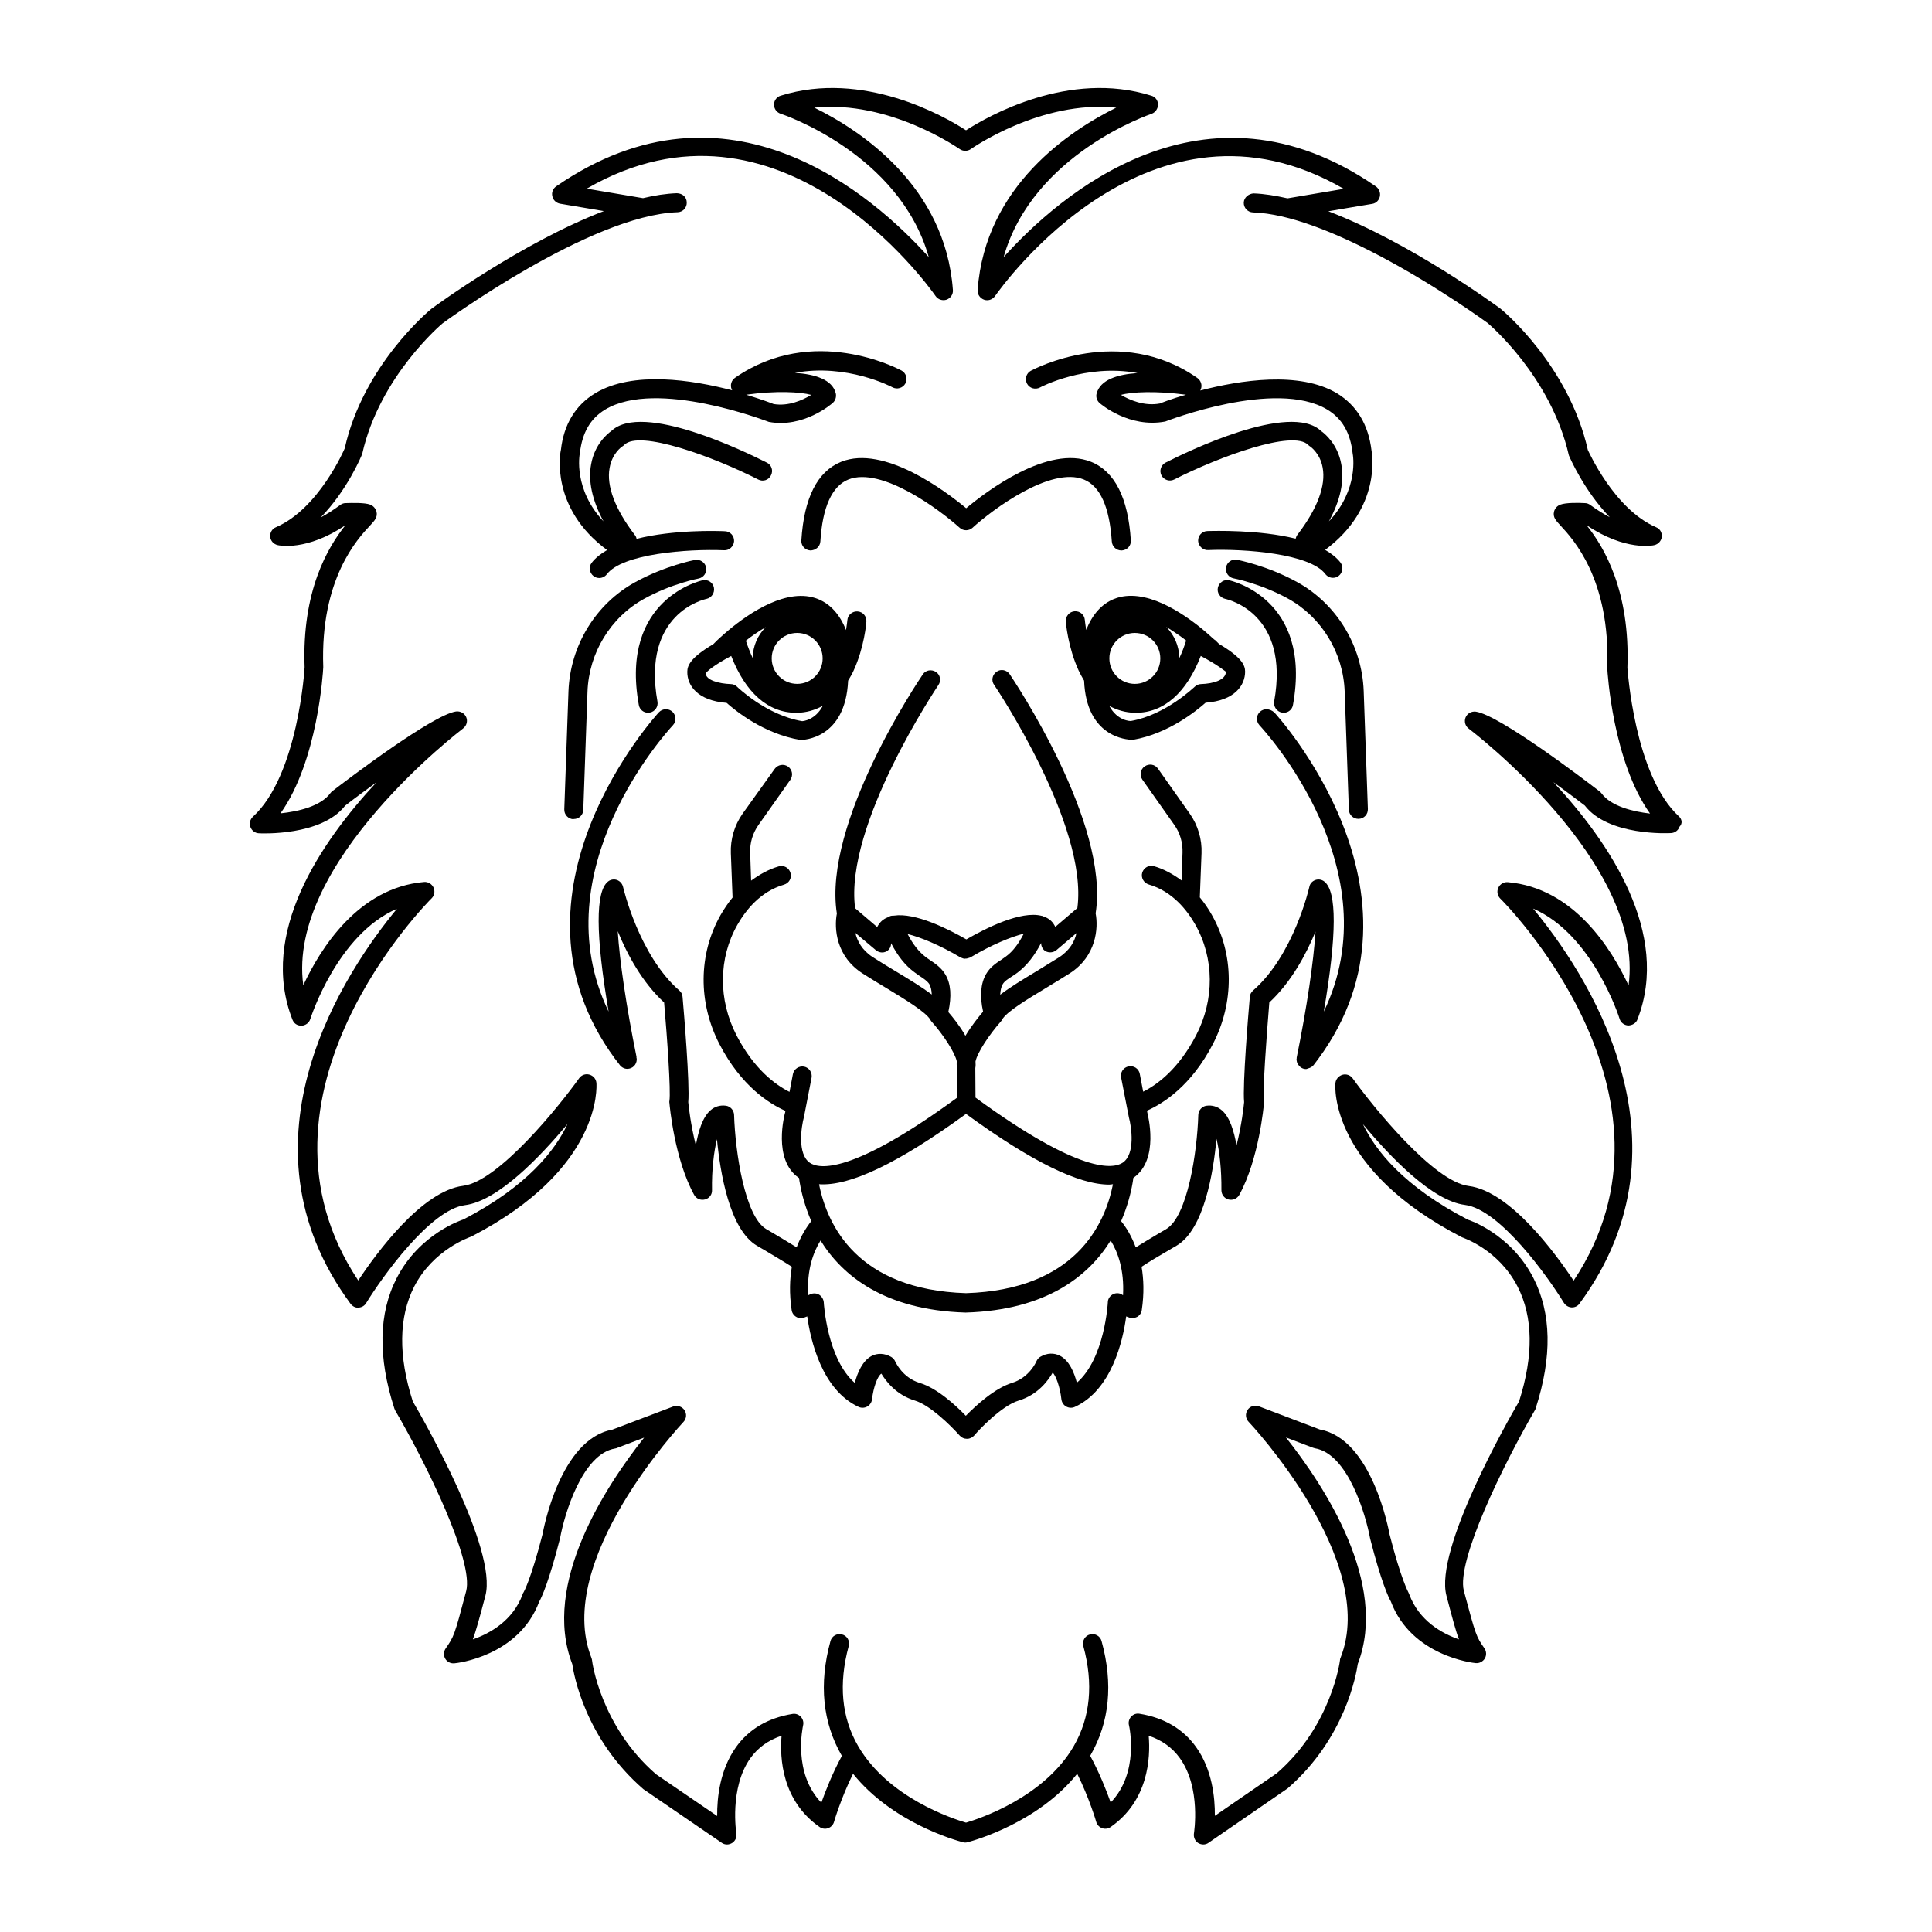
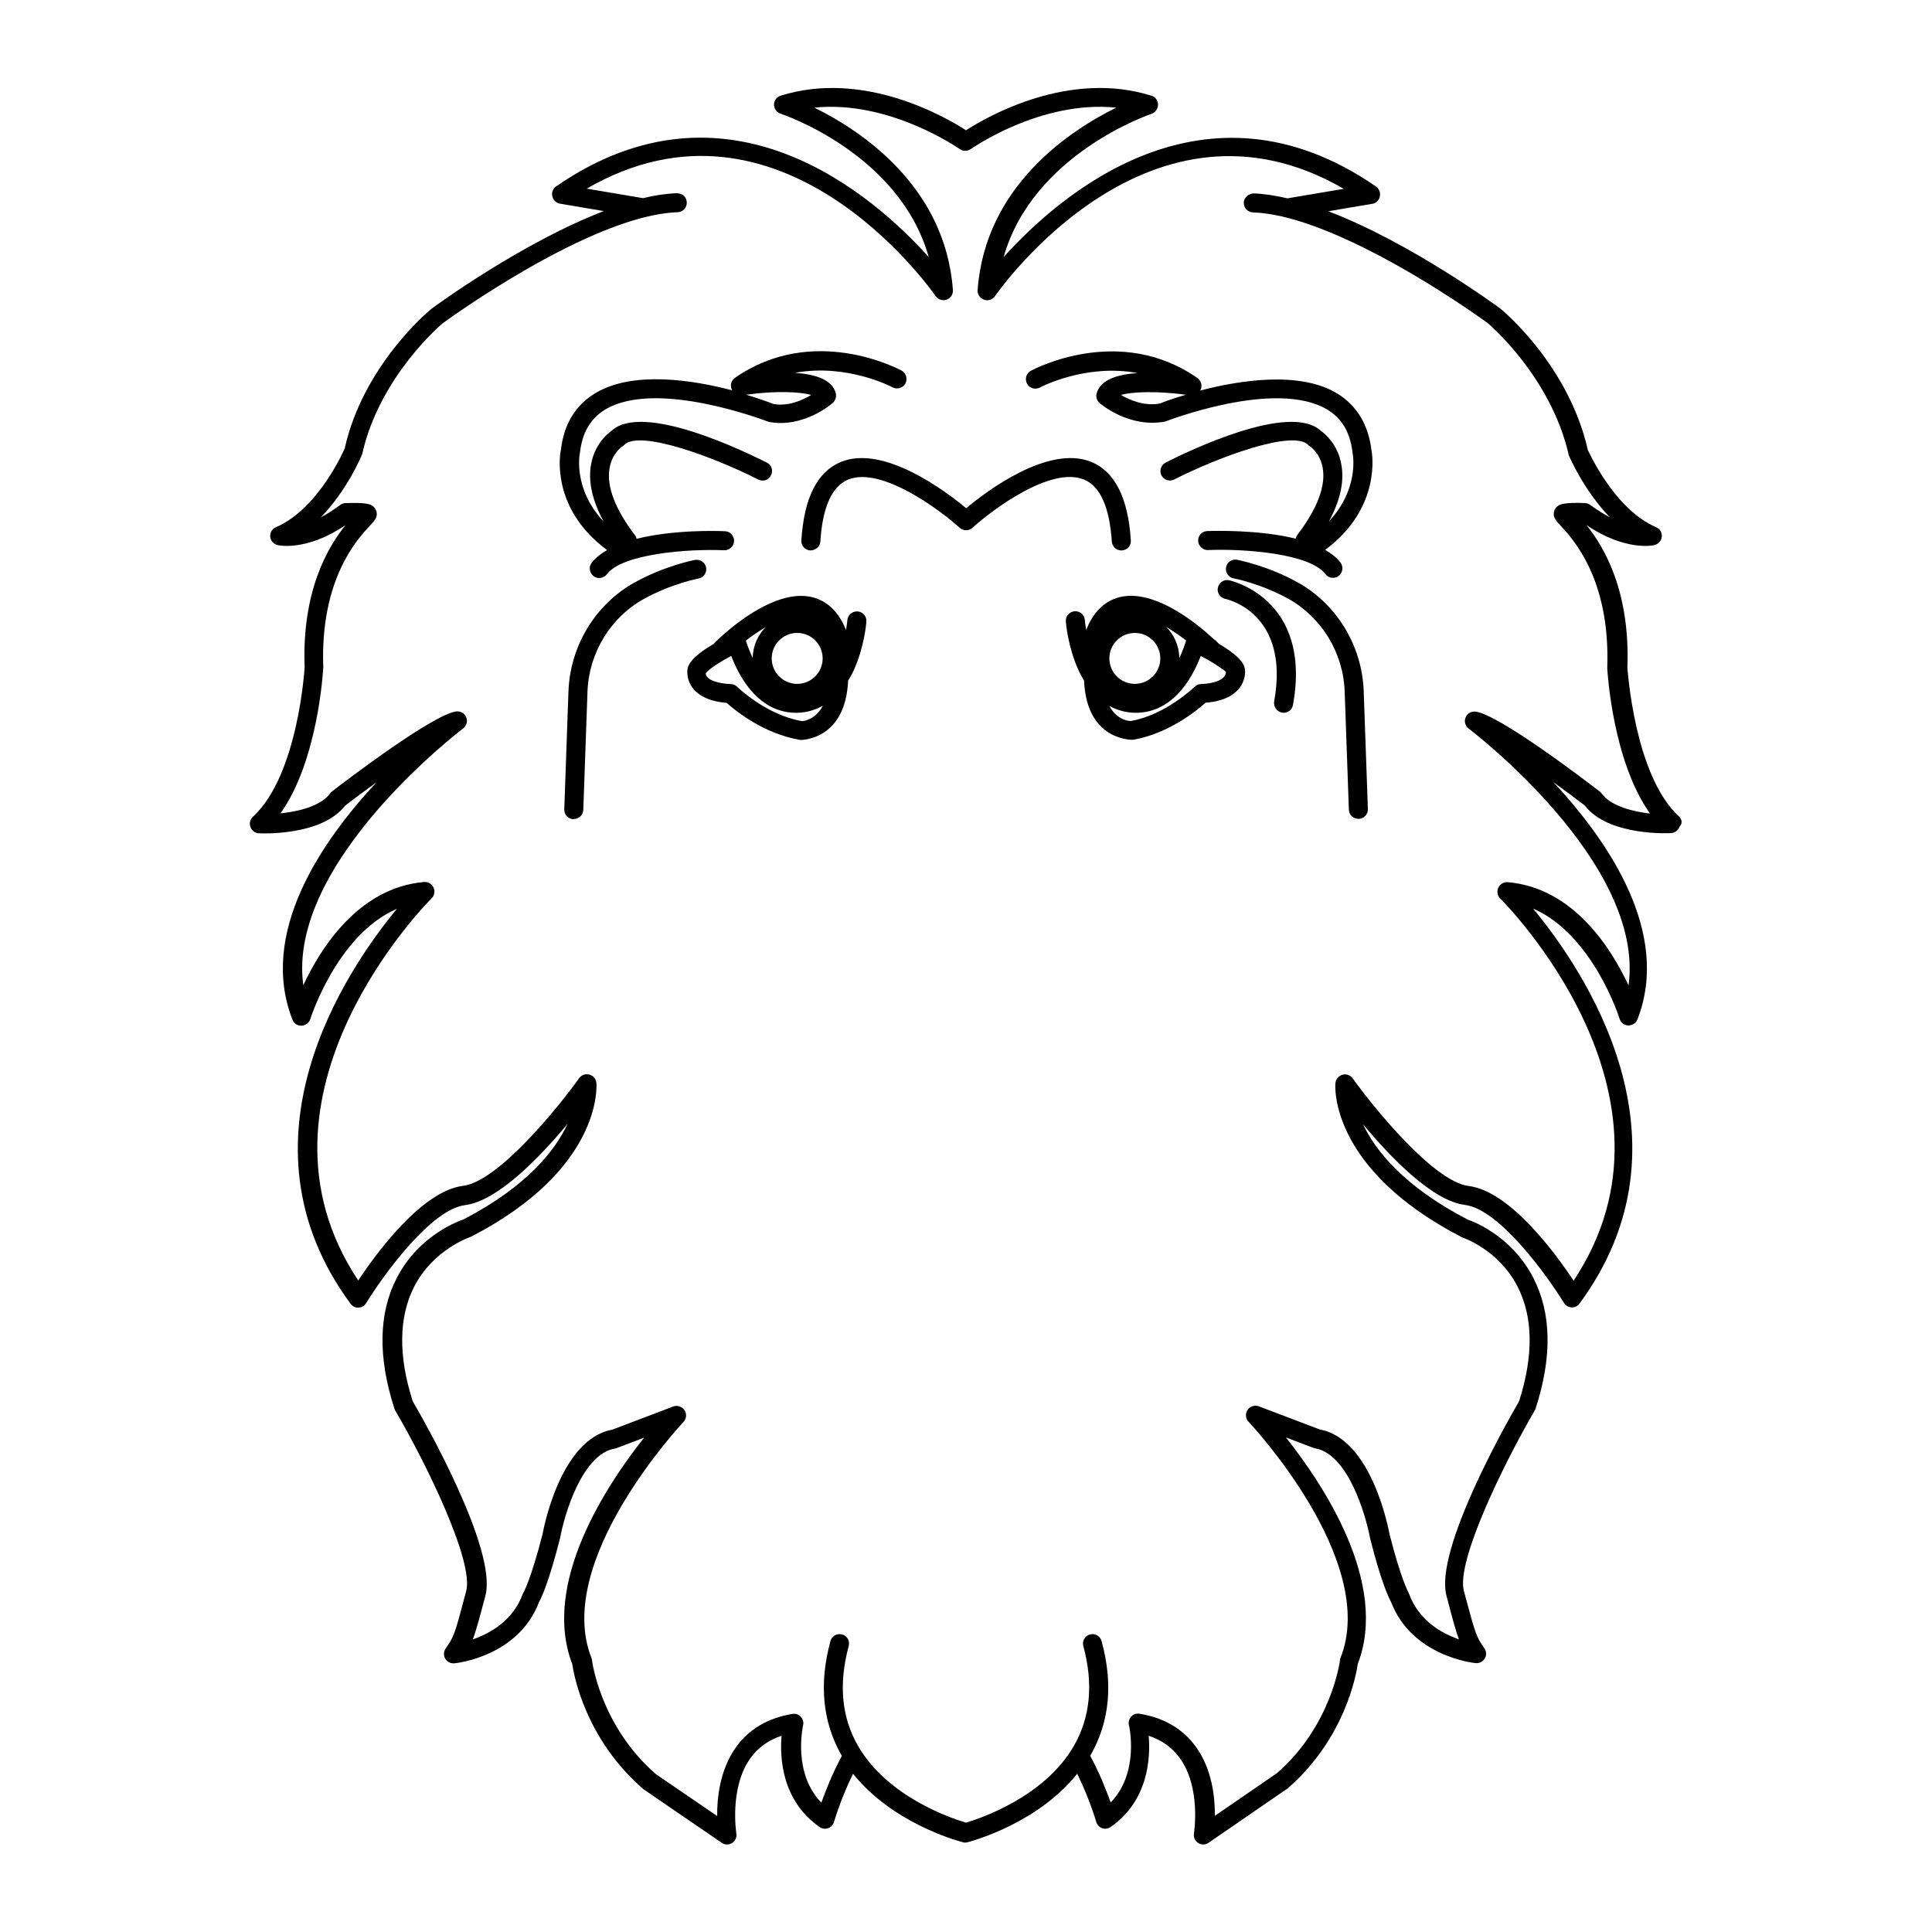
<svg xmlns="http://www.w3.org/2000/svg" fill="#000000" width="800px" height="800px" version="1.1" viewBox="144 144 512 512">
  <g>
    <path d="m336.57 330.27c2.316 2.066 9.824 8.211 19.547 9.824h0.051c0.707 0 11.891-0.25 12.594-15.719 0.504-0.855 1.059-1.762 1.461-2.672 2.82-6.144 3.375-12.645 3.375-12.949 0.102-1.41-0.906-2.621-2.316-2.719-1.359-0.102-2.621 0.906-2.719 2.316 0 0-0.102 1.059-0.352 2.621-1.664-4.18-4.18-6.902-7.406-8.211-8.113-3.273-18.289 3.727-23.629 8.16-1.914 1.613-3.125 2.769-3.125 2.769l-1.008 1.008c-5.894 3.477-6.902 5.594-6.902 7.305-0.051 3.684 2.719 7.664 10.43 8.266zm18.691-18.539c3.727 0 6.75 3.023 6.75 6.75 0 3.727-3.023 6.75-6.75 6.75-3.727 0-6.75-3.023-6.75-6.75-0.004-3.727 3.019-6.75 6.75-6.75zm-8.312-1.562c-2.117 2.117-3.426 4.988-3.477 8.211-0.707-1.512-1.309-3.074-1.812-4.586 1.406-1.156 3.273-2.414 5.289-3.625zm-9.172 7.66c3.777 9.723 9.773 15.062 17.18 15.062h0.352c2.418-0.051 4.684-0.707 6.75-1.863-2.016 3.828-5.238 4.082-5.492 4.082-9.523-1.613-17.129-9.02-17.23-9.117-0.453-0.453-1.059-0.707-1.664-0.707-3.176-0.102-6.602-1.059-6.648-2.82 0.305-0.559 2.121-2.168 6.754-4.637z" />
    <path d="m366.9 266.39c-6.297 2.57-9.824 9.523-10.531 20.809-0.102 1.41 0.957 2.57 2.367 2.672 1.359 0 2.57-0.957 2.672-2.367 0.555-9.117 3.074-14.66 7.406-16.426 8.766-3.527 24.285 8.062 29.523 12.797 0.957 0.855 2.418 0.855 3.375 0 5.238-4.785 20.758-16.375 29.523-12.797 4.332 1.762 6.801 7.305 7.406 16.426 0.102 1.359 1.211 2.367 2.519 2.367h0.152c1.41-0.102 2.469-1.258 2.367-2.672-0.707-11.234-4.231-18.238-10.531-20.809-11.387-4.586-27.809 7.859-33.102 12.293-5.34-4.434-21.762-16.875-33.148-12.293z" />
-     <path d="m331.23 302.71c1.359-0.301 2.215-1.613 1.965-2.973-0.25-1.359-1.613-2.266-2.973-1.965-0.203 0.051-22.066 4.734-16.93 33.051 0.203 1.211 1.258 2.066 2.469 2.066 0.152 0 0.301 0 0.453-0.051 1.359-0.25 2.266-1.562 2.016-2.922-4.18-23.328 12.297-27.059 13-27.207z" />
+     <path d="m331.23 302.71z" />
    <path d="m304.88 289.77c-1.664 0.957-3.074 2.066-4.082 3.375-0.855 1.109-0.605 2.672 0.504 3.527 0.453 0.352 1.008 0.504 1.512 0.504 0.754 0 1.512-0.352 2.016-1.008 4.082-5.391 21.211-6.75 31.086-6.348 1.258 0.102 2.57-1.008 2.621-2.418 0.051-1.41-1.008-2.57-2.418-2.621-1.914-0.102-13.652-0.453-23.426 2.016-0.051-0.352-0.203-0.707-0.453-1.008-5.238-6.852-7.559-13-6.699-17.734 0.656-3.93 3.273-5.691 3.375-5.742 0.203-0.102 0.352-0.25 0.504-0.402 3.981-4.082 23.527 3.074 35.52 9.168 1.258 0.656 2.769 0.152 3.375-1.109 0.656-1.258 0.152-2.769-1.109-3.375-5.492-2.769-32.949-16.223-41.211-8.363-1.008 0.707-4.383 3.477-5.34 8.766-0.855 4.535 0.301 9.621 3.273 15.164-7.961-8.465-6.398-17.531-6.246-18.137 0.605-5.34 2.769-9.117 6.699-11.488 13.652-8.211 42.621 3.023 43.379 3.273 9.117 1.715 16.625-4.734 16.93-5.039 0.707-0.605 1.008-1.613 0.805-2.519-0.906-3.68-5.543-5.09-10.832-5.441 13.703-2.57 25.695 3.727 25.844 3.828 1.211 0.656 2.769 0.203 3.426-1.008s0.203-2.769-1.008-3.426c-0.957-0.504-23.477-12.445-44.133 1.914-0.957 0.656-1.359 1.914-0.906 3.023 0.051 0.102 0.102 0.203 0.152 0.301-10.578-2.769-26.301-5.238-36.273 0.754-5.289 3.176-8.363 8.312-9.117 15.012-0.211 0.715-2.93 15.379 12.234 26.562zm54.109-41.113c-2.316 1.41-6.047 3.074-9.977 2.418-0.352-0.152-3.125-1.211-7.254-2.469 7.859-1.105 14.41-0.754 17.23 0.051z" />
    <path d="m296.06 361.05c1.359 0 2.469-1.059 2.519-2.418l1.109-31.285c0.352-10.328 6.144-19.801 15.062-24.688 7.203-3.981 14.309-5.34 14.359-5.34 1.359-0.25 2.266-1.562 2.016-2.922s-1.562-2.215-2.922-2.016c-0.301 0.051-7.91 1.512-15.871 5.894-10.48 5.742-17.23 16.828-17.684 28.918l-1.109 31.285c-0.051 1.41 1.059 2.57 2.418 2.621 0.051-0.051 0.051-0.051 0.102-0.051z" />
    <path d="m462.88 310.93c-5.34-4.434-15.516-11.438-23.629-8.211-3.273 1.309-5.742 4.082-7.406 8.211-0.25-1.562-0.352-2.57-0.352-2.621-0.102-1.359-1.258-2.418-2.719-2.316-1.359 0.102-2.418 1.309-2.316 2.719 0 0.25 0.555 6.801 3.375 12.949 0.402 0.855 0.906 1.762 1.461 2.719 0.605 14.965 11.234 15.668 12.797 15.668h0.203c9.371-1.613 16.879-7.758 19.195-9.824 7.707-0.555 10.48-4.586 10.48-8.262 0-1.715-1.008-3.828-6.902-7.305l-1.008-1.008c-0.109 0.051-1.266-1.105-3.18-2.719zm-4.535 2.82c-0.504 1.512-1.059 3.125-1.812 4.637-0.051-3.223-1.359-6.144-3.477-8.262 2.016 1.258 3.879 2.516 5.289 3.625zm-13.602-2.016c3.727 0 6.75 3.023 6.75 6.75 0 3.727-3.023 6.75-6.75 6.75-3.727 0-6.75-3.023-6.75-6.75-0.004-3.727 3.019-6.75 6.75-6.75zm24.133 10.277c0 2.215-3.375 3.176-6.602 3.273-0.656 0-1.211 0.301-1.664 0.707-0.102 0.051-7.656 7.457-16.879 9.07-0.152 0.051-3.629 0-5.742-3.981 2.066 1.109 4.281 1.762 6.699 1.812h0.352c7.406 0 13.402-5.34 17.18-15.062 4.641 2.469 6.402 4.031 6.656 4.18z" />
    <path d="m588.98 360.4c-11.941-10.934-13.652-39.348-13.703-39.398 0.754-20.355-6.144-31.992-10.832-37.836 10.277 6.953 17.684 5.391 17.984 5.289 1.059-0.25 1.863-1.16 1.965-2.215 0.102-1.109-0.504-2.117-1.512-2.519-11.234-4.836-18.035-20.453-18.086-20.453-5.039-22.371-22.371-36.828-23.176-37.484-1.258-0.906-23.93-17.531-45.594-25.797 2.973-0.504 6.699-1.16 11.637-1.965 1.008-0.152 1.812-0.957 2.016-1.965 0.203-1.008-0.203-2.016-1.008-2.621-45.594-31.488-84.137 2.519-98.695 18.691 7.758-27.406 38.895-37.836 39.246-37.988 0.961-0.348 1.664-1.355 1.664-2.414 0-1.109-0.707-2.066-1.762-2.367-21.867-6.852-43.328 5.441-49.121 9.168-5.742-3.727-27.258-16.02-49.121-9.168-1.059 0.301-1.762 1.309-1.762 2.367 0 1.109 0.707 2.066 1.762 2.418 0.352 0.102 31.488 10.48 39.246 37.988-14.562-16.223-53.102-50.23-98.746-18.742-0.855 0.605-1.258 1.613-1.008 2.621 0.203 1.008 1.008 1.762 2.016 1.965l11.637 1.965c-21.664 8.312-44.387 24.938-45.695 25.895-0.754 0.605-18.086 15.062-22.973 36.98-0.051 0.152-6.852 16.02-18.238 20.906-1.008 0.402-1.613 1.461-1.512 2.519 0.102 1.109 0.906 1.965 1.965 2.215 0.352 0.102 7.758 1.664 17.984-5.289-4.684 5.844-11.586 17.434-10.832 37.633 0 0.301-1.715 28.668-13.703 39.648-0.754 0.707-1.008 1.762-0.656 2.719 0.352 0.957 1.211 1.613 2.215 1.664 0.707 0.051 16.625 0.754 22.871-7.305 2.519-1.965 5.391-4.082 8.312-6.195-14.863 15.973-31.188 40.055-22.27 62.875 0.402 1.008 1.211 1.613 2.418 1.613 1.059-0.051 2.016-0.754 2.316-1.762 0.102-0.25 7.106-22.371 22.973-29.223-13.402 16.223-44.184 61.465-12.293 104.69 0.504 0.656 1.309 1.109 2.117 1.008 0.855-0.051 1.613-0.504 2.016-1.211 4.18-6.801 16.977-24.789 26.199-25.945 8.715-1.109 19.902-12.797 27.156-21.512-3.273 7.004-10.68 16.523-27.559 25.293-0.453 0.152-11.637 3.777-17.684 15.516-4.836 9.32-5.039 20.957-0.656 34.562 0.051 0.152 0.152 0.352 0.203 0.504 8.414 14.359 20.906 40.055 18.844 47.914-3.125 11.891-3.273 12.09-5.441 15.215-0.555 0.805-0.605 1.863-0.102 2.719 0.504 0.855 1.461 1.309 2.418 1.211 0.707-0.051 17.027-1.863 22.469-16.324 0.605-1.059 2.57-5.188 5.543-16.879 1.109-6.144 5.844-22.32 14.609-23.73 0.152-0.051 0.352-0.051 0.504-0.152l7.152-2.719c-10.027 12.645-27.258 38.691-19.043 60.004 0.402 2.719 3.375 19.75 18.844 33.152l20.758 14.207c0.402 0.301 0.906 0.453 1.41 0.453 0.453 0 0.957-0.152 1.359-0.402 0.855-0.555 1.309-1.562 1.109-2.519 0-0.102-1.914-12.043 3.727-19.949 2.016-2.82 4.785-4.785 8.262-5.945-0.504 5.945 0.102 17.23 10.078 24.184 0.656 0.453 1.512 0.605 2.266 0.301 0.754-0.25 1.359-0.906 1.562-1.664 0-0.051 1.863-6.348 5.039-12.746 10.328 12.898 27.004 17.582 29.07 18.137 0.203 0.051 0.402 0.102 0.656 0.102 0.203 0 0.453-0.051 0.656-0.102 2.066-0.555 18.742-5.289 29.02-18.137 3.176 6.398 5.039 12.695 5.039 12.746 0.203 0.754 0.805 1.41 1.562 1.664 0.754 0.301 1.613 0.152 2.266-0.301 9.977-6.953 10.578-18.238 10.078-24.184 3.477 1.16 6.246 3.125 8.262 5.945 5.691 7.91 3.727 19.852 3.727 19.949-0.152 1.008 0.301 2.016 1.109 2.519 0.402 0.25 0.906 0.402 1.359 0.402 0.504 0 1.008-0.152 1.41-0.453l20.957-14.41c15.266-13.25 18.188-30.277 18.59-33 8.211-21.312-8.969-47.309-19.043-60.004l7.152 2.719c0.152 0.051 0.301 0.102 0.504 0.152 8.766 1.41 13.504 17.633 14.66 23.93 2.922 11.488 4.887 15.617 5.492 16.676 5.441 14.461 21.816 16.273 22.469 16.324 0.957 0.102 1.914-0.402 2.418-1.211 0.504-0.855 0.453-1.914-0.102-2.719-2.168-3.125-2.266-3.324-5.441-15.215-2.066-7.859 10.48-33.555 18.844-47.914 0.102-0.152 0.152-0.301 0.203-0.504 4.383-13.602 4.18-25.191-0.656-34.562-6.047-11.738-17.18-15.367-17.281-15.367-17.027-8.816-24.535-18.34-27.859-25.34 7.203 8.664 18.391 20.355 27.055 21.41 9.219 1.16 22.016 19.094 26.199 25.945 0.453 0.707 1.211 1.16 2.016 1.211 0.855 0.051 1.664-0.352 2.117-1.008 31.891-43.227 1.16-88.469-12.293-104.69 15.82 6.852 22.871 28.969 22.922 29.223 0.301 1.008 1.258 1.715 2.316 1.762 1.059-0.051 2.066-0.605 2.418-1.613 8.867-22.773-7.406-46.906-22.27-62.875 2.922 2.117 5.793 4.281 8.312 6.195 6.246 8.113 22.168 7.356 22.871 7.305 1.008-0.051 1.914-0.707 2.215-1.664 0.918-0.945 0.617-2.004-0.09-2.711zm-20.605-6.195c-0.152-0.203-0.301-0.352-0.504-0.504-4.383-3.375-26.449-20.152-32.746-21.109-1.16-0.152-2.266 0.453-2.719 1.512-0.453 1.059-0.102 2.316 0.805 2.973 0.504 0.402 46.805 35.52 42.371 68.066-4.535-9.723-14.559-25.844-31.992-27.355-1.059-0.102-2.066 0.504-2.519 1.461-0.453 0.957-0.25 2.117 0.504 2.871 0.555 0.504 52.195 52.043 19.445 101.27-4.836-7.305-16.879-23.73-27.809-25.09-9.32-1.16-25.34-21.008-30.73-28.516-0.605-0.855-1.715-1.258-2.719-0.957-1.008 0.301-1.762 1.16-1.863 2.215-0.102 0.906-1.512 22.773 33.555 40.859 0.102 0.051 9.621 3.125 14.711 13.047 4.133 8.062 4.281 18.289 0.402 30.43-2.922 4.988-22.469 39.246-19.246 51.488 1.613 6.144 2.469 9.371 3.324 11.586-4.484-1.562-10.578-4.887-13.199-11.992-0.051-0.152-0.152-0.301-0.203-0.453 0-0.051-1.914-3.324-4.988-15.367-0.203-1.059-4.637-25.293-18.488-27.809l-16.172-6.144c-1.109-0.402-2.367 0-2.973 0.957-0.656 0.957-0.555 2.266 0.25 3.125 0.352 0.352 34.613 36.828 24.383 62.574-0.102 0.203-0.152 0.402-0.152 0.656 0 0.152-2.215 17.332-16.727 29.926l-16.426 11.285c0.051-4.938-0.754-12.344-4.988-18.238-3.426-4.785-8.465-7.758-14.965-8.816-0.855-0.152-1.664 0.152-2.215 0.754-0.555 0.605-0.805 1.461-0.605 2.266 0.152 0.555 2.769 12.645-4.836 20.504-1.109-3.125-2.973-7.859-5.441-12.395 0 0 0-0.051 0.051-0.051 5.09-8.816 6.098-18.992 2.973-30.328-0.352-1.359-1.762-2.117-3.074-1.762-1.359 0.352-2.117 1.762-1.762 3.074 2.719 9.977 1.863 18.895-2.519 26.5-7.859 13.602-24.988 19.246-28.566 20.305-3.578-1.059-20.605-6.602-28.566-20.254-4.434-7.609-5.238-16.523-2.519-26.551 0.352-1.359-0.402-2.719-1.762-3.074-1.309-0.352-2.719 0.402-3.074 1.762-3.125 11.387-2.066 21.613 3.023 30.43-2.469 4.535-4.332 9.27-5.441 12.395-7.609-7.859-4.938-19.949-4.836-20.504 0.203-0.805-0.051-1.664-0.605-2.266-0.555-0.605-1.41-0.906-2.215-0.754-6.5 1.059-11.539 4.031-14.965 8.816-4.231 5.945-5.039 13.301-4.988 18.238l-16.223-11.082c-14.711-12.797-16.93-29.926-16.93-30.129s-0.102-0.453-0.152-0.656c-10.227-25.746 24.031-62.172 24.383-62.574 0.805-0.855 0.906-2.168 0.25-3.125s-1.914-1.359-2.973-0.957l-16.172 6.144c-13.855 2.519-18.289 26.754-18.438 27.609-3.125 12.191-5.039 15.469-5.039 15.469-0.102 0.152-0.203 0.301-0.25 0.504-2.57 7.055-8.715 10.43-13.199 11.992 0.805-2.215 1.715-5.441 3.324-11.586 3.223-12.242-16.324-46.5-19.246-51.488-3.879-12.09-3.727-22.32 0.352-30.379 5.09-9.875 14.66-13.098 15.164-13.301 34.66-17.938 33.199-39.75 33.152-40.707-0.102-1.059-0.805-1.914-1.863-2.215-1.008-0.301-2.117 0.102-2.719 0.957-5.391 7.559-21.41 27.355-30.73 28.516-10.934 1.359-22.973 17.785-27.809 25.09-32.695-49.172 18.895-100.76 19.445-101.27 0.754-0.754 0.957-1.863 0.504-2.871-0.453-0.957-1.461-1.562-2.519-1.461-17.383 1.512-27.457 17.633-31.992 27.355-4.434-32.496 41.867-67.66 42.371-68.066 0.906-0.707 1.258-1.914 0.805-2.973-0.453-1.059-1.562-1.664-2.719-1.512-6.246 0.957-28.363 17.734-32.746 21.109-0.203 0.152-0.352 0.301-0.504 0.504-2.519 3.477-8.414 4.887-13.25 5.391 9.875-13.855 11.285-37.434 11.336-38.742-0.855-23.426 9.168-34.109 12.445-37.586 1.16-1.258 2.016-2.168 1.664-3.629-0.203-0.805-0.855-1.562-1.664-1.863-1.461-0.555-4.734-0.453-6.551-0.402-0.504 0-1.008 0.203-1.41 0.504-1.863 1.359-3.578 2.469-5.141 3.273 6.902-7.106 10.68-15.973 10.984-16.828 4.637-20.656 21.211-34.512 21.262-34.562 0.402-0.301 39.195-28.719 62.32-29.473 1.41-0.051 2.469-1.211 2.418-2.621-0.051-1.41-1.109-2.367-2.621-2.418-2.82 0.102-5.844 0.555-8.969 1.309l-14.914-2.519c51.137-29.625 90.734 25.996 92.449 28.465 0.656 0.957 1.863 1.309 2.922 0.957 1.059-0.402 1.762-1.41 1.664-2.57-2.016-27.609-24.586-42.371-36.727-48.316 19.949-2.066 38.289 10.832 38.543 10.984 0.855 0.605 2.066 0.605 2.922 0 0.203-0.152 18.59-13.047 38.543-10.984-12.141 5.996-34.711 20.707-36.727 48.316-0.102 1.109 0.605 2.168 1.664 2.57 0.25 0.102 0.555 0.152 0.855 0.152 0.805 0 1.562-0.402 2.066-1.059 1.715-2.469 41.312-58.09 92.449-28.465-5.594 0.957-13.098 2.215-14.914 2.519-3.125-0.707-6.144-1.211-8.969-1.309-1.258 0.051-2.57 1.059-2.621 2.418-0.051 1.41 1.059 2.57 2.418 2.621 9.672 0.301 22.117 5.492 33.352 11.387 0.051 0.051 0.152 0.102 0.203 0.102 15.469 8.16 28.516 17.734 28.668 17.836 0.152 0.152 16.727 14.008 21.512 35.066 0.203 0.504 3.981 9.27 10.832 16.375-1.562-0.805-3.273-1.863-5.141-3.223-0.402-0.301-0.906-0.504-1.41-0.504-1.812-0.102-5.039-0.152-6.551 0.402-0.805 0.301-1.461 1.008-1.664 1.863-0.352 1.461 0.504 2.367 1.664 3.629 3.273 3.527 13.301 14.156 12.445 37.836 0.051 1.109 1.461 24.688 11.336 38.543-4.484-0.512-10.379-1.922-12.898-5.398z" />
-     <path d="m477.89 332.64c-1.008 0.957-1.059 2.519-0.102 3.578 1.562 1.664 35.117 38.441 17.027 75.875 3.477-20.305 3.527-31.941 0.102-34.512-0.656-0.504-1.562-0.656-2.367-0.352-0.805 0.301-1.41 0.957-1.562 1.812-0.051 0.203-4.082 18.035-14.914 27.457-0.504 0.453-0.805 1.008-0.855 1.664-0.352 3.93-1.965 23.277-1.512 27.91-0.102 1.16-0.656 6.047-2.016 11.488-0.656-3.828-1.812-7.508-3.828-9.27-1.211-1.059-2.621-1.461-4.133-1.258-1.211 0.152-2.117 1.211-2.168 2.418-0.301 9.926-2.871 26.953-8.516 30.277l-2.066 1.211c-2.117 1.258-4.133 2.469-5.996 3.629-1.109-2.973-2.519-5.289-3.879-6.953 1.664-3.828 2.57-7.406 3.023-10.027 0.102-0.504 0.152-0.906 0.203-1.41 0 0 0.051 0 0.051-0.051 7.004-4.836 3.727-16.93 3.68-17.23l-0.102-0.555c4.332-1.914 11.738-6.602 17.48-17.684 5.691-11.035 5.594-23.832-0.301-34.207-0.957-1.715-2.016-3.223-3.176-4.637l0.453-11.688c0.152-3.68-0.957-7.406-3.074-10.43l-8.465-11.992c-0.805-1.16-2.367-1.41-3.527-0.605-1.16 0.805-1.41 2.367-0.605 3.527l8.465 11.992c1.512 2.117 2.266 4.734 2.168 7.356l-0.25 7.356c-2.266-1.664-4.684-3.023-7.305-3.777-1.359-0.402-2.719 0.402-3.125 1.715-0.402 1.309 0.402 2.719 1.715 3.125 6.246 1.812 10.176 6.801 12.344 10.629 5.039 8.918 5.141 19.902 0.203 29.371-4.637 8.918-10.277 13.047-14.008 14.914l-0.906-4.734c-0.25-1.359-1.613-2.266-2.973-1.965-1.359 0.25-2.266 1.613-1.965 2.973l2.066 10.578c0.656 2.367 1.762 9.621-1.613 11.941-2.418 1.664-11.082 3.223-39.047-17.23l-0.051-7.809c0.102-0.555 0.102-1.16 0.051-1.762 0.504-2.418 3.68-7.152 6.699-10.578 0.152-0.152 0.25-0.301 0.352-0.504 1.109-2.066 6.75-5.441 11.738-8.465 2.016-1.211 4.133-2.519 6.144-3.777 7.106-4.535 7.656-12.043 6.902-15.922 3.777-23.93-21.715-61.766-22.773-63.379-0.805-1.16-2.367-1.461-3.477-0.656-1.16 0.805-1.461 2.367-0.656 3.477 0.25 0.352 24.988 37.129 22.066 59.148l-5.844 4.988c-0.203-0.352-0.352-0.656-0.504-0.855-0.656-0.957-1.613-1.562-2.672-1.914-0.051-0.051-0.102-0.102-0.152-0.102-0.102-0.051-0.203 0-0.301-0.051-5.492-1.41-14.711 3.223-19.949 6.246-4.988-2.871-13.602-7.152-19.195-6.297-0.352 0-0.707 0-1.059 0.152-0.152 0.051-0.203 0.152-0.352 0.203-1.008 0.352-1.914 0.957-2.57 1.914-0.152 0.203-0.301 0.453-0.453 0.754l-5.844-4.988c-2.922-22.016 21.816-58.746 22.066-59.148 0.805-1.16 0.504-2.719-0.656-3.477-1.16-0.754-2.719-0.504-3.477 0.656-1.109 1.613-26.551 39.449-22.773 63.379-0.754 3.93-0.25 11.387 6.902 15.922 2.066 1.309 4.133 2.57 6.144 3.777 4.988 3.023 10.629 6.449 11.738 8.465 0.102 0.203 0.203 0.352 0.352 0.504 3.023 3.375 6.098 8.062 6.648 10.48-0.051 0.504-0.051 1.059 0.051 1.512v8.16c-27.961 20.453-36.578 18.895-38.996 17.23-3.375-2.316-2.266-9.574-1.562-12.141l2.016-10.379c0.25-1.359-0.605-2.672-1.965-2.973-1.359-0.25-2.672 0.605-2.973 1.965l-0.906 4.734c-3.727-1.863-9.371-5.996-14.008-14.914-4.938-9.523-4.836-20.504 0.203-29.371 2.215-3.879 6.098-8.816 12.344-10.629 1.359-0.402 2.117-1.762 1.715-3.125-0.402-1.359-1.762-2.117-3.125-1.715-2.621 0.754-5.039 2.117-7.305 3.777l-0.25-7.356c-0.102-2.621 0.656-5.188 2.168-7.356l8.465-11.992c0.805-1.16 0.555-2.719-0.605-3.527-1.16-0.805-2.719-0.504-3.527 0.605l-8.547 11.934c-2.117 3.023-3.223 6.75-3.074 10.43l0.453 11.738c-1.16 1.41-2.215 2.973-3.176 4.637-5.894 10.379-5.996 23.176-0.301 34.207 5.742 11.082 13.148 15.77 17.48 17.684l-0.051 0.352c-0.152 0.504-3.426 12.594 3.629 17.434 0 0 0.051 0 0.051 0.051 0.051 0.453 0.102 0.906 0.203 1.359 0.453 2.621 1.359 6.195 3.023 10.027-1.309 1.664-2.769 3.981-3.879 6.953-1.863-1.16-3.879-2.367-5.996-3.629l-2.066-1.211c-5.644-3.324-8.211-20.355-8.516-30.277-0.051-1.211-0.957-2.266-2.168-2.418-1.512-0.203-2.973 0.203-4.133 1.258-2.016 1.762-3.176 5.441-3.828 9.27-1.359-5.441-1.914-10.328-2.016-11.488 0.453-4.637-1.16-23.98-1.512-27.91-0.051-0.656-0.352-1.258-0.855-1.664-10.781-9.422-14.863-27.305-14.914-27.457-0.203-0.855-0.805-1.512-1.562-1.812-0.805-0.301-1.715-0.152-2.367 0.352-3.426 2.57-3.375 14.156 0.102 34.512-18.086-37.434 15.469-74.211 17.027-75.875 0.957-1.008 0.906-2.621-0.102-3.578s-2.621-0.906-3.578 0.102c-0.453 0.453-43.934 47.961-11.688 91.793 0.352 0.453 0.707 0.906 1.16 1.512 0.453 0.707 1.258 1.211 2.117 1.211 1.41 0 2.519-1.109 2.519-2.519 0-0.203-0.051-0.402-0.102-0.605h0.051c-2.719-13.352-4.484-25.492-4.988-33.352 2.469 6.047 6.398 13.453 12.293 18.895 0.805 9.168 1.812 23.578 1.41 26.047-0.051 0.203-0.051 0.402 0 0.605 0.051 0.605 1.309 14.812 6.551 24.336 0.555 1.008 1.715 1.512 2.871 1.211 1.16-0.301 1.914-1.309 1.863-2.469-0.102-5.289 0.504-10.277 1.309-13.504 0.855 8.816 3.324 23.93 10.578 28.215l2.066 1.211c2.621 1.562 5.09 3.023 7.203 4.383-0.555 3.273-0.707 7.055-0.051 11.488 0.102 0.754 0.605 1.461 1.258 1.812 0.656 0.402 1.512 0.402 2.215 0.102l0.656-0.25c0.906 6.398 3.879 19.445 13.602 23.98 0.754 0.352 1.613 0.301 2.316-0.102 0.707-0.402 1.16-1.109 1.258-1.914 0.352-3.074 1.41-6.098 2.469-6.801 1.211 2.016 3.93 5.644 8.918 7.152 3.981 1.211 9.473 6.602 11.84 9.27 0.504 0.555 1.16 0.855 1.914 0.855h0.051c0.754 0 1.41-0.352 1.914-0.906 1.008-1.258 7.203-7.859 11.738-9.219 5.188-1.562 7.91-5.441 9.02-7.406 0.805 0.656 1.965 3.777 2.316 7.055 0.102 0.805 0.555 1.512 1.258 1.914 0.707 0.402 1.562 0.453 2.316 0.102 9.773-4.484 12.746-17.582 13.602-23.98l0.656 0.25c0.707 0.301 1.512 0.25 2.215-0.102 0.707-0.402 1.16-1.059 1.258-1.812 0.656-4.434 0.504-8.211-0.051-11.488 2.117-1.41 4.586-2.871 7.203-4.383l2.066-1.211c7.305-4.281 9.773-19.496 10.578-28.312 0.805 3.223 1.359 8.16 1.309 13.602 0 1.16 0.754 2.168 1.863 2.469 1.109 0.301 2.316-0.203 2.871-1.211 5.238-9.523 6.5-23.73 6.551-24.336v-0.605c-0.402-2.418 0.656-16.828 1.41-26.047 5.844-5.441 9.773-12.797 12.242-18.793-0.504 7.91-2.266 20-4.988 33.402v0.203c0 0.102-0.051 0.203-0.051 0.301 0 0.102 0.051 0.203 0.051 0.301 0 0.102 0.051 0.203 0.051 0.301 0.051 0.25 0.152 0.453 0.301 0.656 0 0.051 0.051 0.051 0.051 0.102 0.453 0.656 1.16 1.16 2.066 1.16 0.203 0 0.352-0.102 0.504-0.152 0.605-0.152 1.211-0.453 1.562-0.957 0.402-0.555 0.805-1.059 1.211-1.613 32.242-43.832-11.234-91.34-11.688-91.793-1.184-1.059-2.797-1.105-3.805-0.148zm-57.988 61.262c0 0.855 0.402 1.715 1.16 2.168 0.906 0.504 2.066 0.402 2.871-0.25l5.34-4.535c-0.453 2.117-1.715 4.535-4.586 6.398-2.016 1.258-4.082 2.519-6.047 3.727-3.777 2.266-7.055 4.281-9.574 6.195 0.051-1.109 0.25-2.066 0.656-2.769 0.453-0.805 1.41-1.41 2.519-2.117 0.504-0.301 0.957-0.656 1.461-1.008 2.473-1.914 4.488-4.484 6.199-7.809zm-38.59 7.457c-2.016-1.211-4.082-2.469-6.047-3.727-2.871-1.863-4.082-4.281-4.586-6.398l5.391 4.535c0.805 0.707 1.965 0.855 2.871 0.352 0.805-0.453 1.211-1.258 1.211-2.168 1.715 3.324 3.727 5.894 6.195 7.707 0.453 0.352 0.957 0.656 1.41 1.008 1.109 0.707 2.016 1.359 2.519 2.117 0.402 0.707 0.605 1.664 0.656 2.769-2.57-1.914-5.844-3.93-9.621-6.195zm14.004 10.832c0.906-4.133 0.707-7.508-0.805-9.977-1.059-1.762-2.621-2.82-4.031-3.777-0.402-0.25-0.805-0.555-1.211-0.855-1.762-1.359-3.375-3.375-4.734-6.047 3.324 0.805 8.516 2.922 14.105 6.246 0.102 0.051 0.203 0.051 0.301 0.102 0.152 0.051 0.301 0.152 0.504 0.152 0.152 0.051 0.301 0.051 0.453 0 0.152 0 0.301 0 0.453-0.051s0.352-0.102 0.504-0.152c0.102-0.051 0.203-0.051 0.301-0.102 5.644-3.375 10.883-5.492 14.156-6.297-1.359 2.672-2.922 4.734-4.734 6.047-0.402 0.301-0.805 0.555-1.211 0.855-1.41 0.906-2.973 1.965-4.031 3.777-1.461 2.519-1.715 5.894-0.805 9.977-1.258 1.461-3.125 3.828-4.684 6.398-1.406-2.519-3.269-4.836-4.531-6.297zm4.688 27.004c17.23 12.543 29.773 18.742 37.988 18.742 0.352 0 0.656-0.102 0.957-0.102-2.168 10.883-10.176 27.961-38.945 28.867-28.766-0.906-36.777-17.984-38.945-28.867 8.16 0.555 20.957-5.543 38.945-18.641zm41.059 47.711c-0.754-0.301-1.613-0.25-2.316 0.203-0.707 0.453-1.16 1.211-1.16 2.016 0 0.152-0.805 14.914-8.211 21.312-0.707-2.719-2.016-5.894-4.484-7.152-1.562-0.805-3.426-0.754-5.141 0.25-0.504 0.25-0.855 0.707-1.109 1.258-0.051 0.152-1.863 4.281-6.449 5.691s-9.574 5.996-12.242 8.715c-2.719-2.82-7.656-7.356-12.242-8.715-4.586-1.41-6.348-5.492-6.449-5.644-0.203-0.504-0.605-0.957-1.109-1.258-1.715-0.957-3.578-1.059-5.141-0.25-2.418 1.258-3.777 4.434-4.484 7.152-7.356-6.398-8.211-21.16-8.211-21.312-0.051-0.805-0.504-1.562-1.16-2.016-0.707-0.453-1.562-0.504-2.316-0.203l-0.656 0.301c-0.402-6.699 1.359-11.438 3.273-14.508 5.742 9.27 16.879 18.438 38.391 19.094h0.051 0.051c21.512-0.656 32.648-9.824 38.391-19.094 1.914 3.074 3.629 7.809 3.273 14.508z" />
    <path d="m483.73 332.84c0.152 0.051 0.301 0.051 0.453 0.051 1.211 0 2.266-0.855 2.469-2.066 5.141-28.312-16.676-33-16.93-33.051-1.359-0.301-2.672 0.605-2.973 1.965s0.605 2.672 1.965 2.973c0.707 0.152 17.18 3.879 12.949 27.207-0.199 1.359 0.707 2.672 2.066 2.922z" />
    <path d="m498.34 248.25c-9.977-5.996-25.797-3.477-36.273-0.754 0.051-0.102 0.102-0.203 0.152-0.301 0.453-1.109 0.051-2.316-0.906-3.023-20.605-14.359-43.176-2.418-44.133-1.914-1.211 0.656-1.664 2.168-1.008 3.426 0.656 1.211 2.168 1.664 3.426 1.008 0.152-0.102 12.141-6.398 25.844-3.828-5.289 0.352-9.875 1.762-10.832 5.441-0.25 0.906 0.102 1.914 0.805 2.519 0.301 0.25 7.809 6.699 17.383 4.887 0.301-0.102 29.223-11.387 42.926-3.176 3.93 2.367 6.144 6.098 6.75 11.688 0.102 0.453 1.664 9.473-6.297 17.938 3.023-5.543 4.133-10.629 3.273-15.164-0.957-5.289-4.332-8.062-5.34-8.766-8.262-7.859-35.77 5.594-41.211 8.363-1.258 0.656-1.715 2.168-1.109 3.375 0.656 1.258 2.168 1.715 3.375 1.109 11.992-6.098 31.539-13.25 35.52-9.168 0.152 0.152 0.301 0.301 0.504 0.402 0 0 2.621 1.715 3.324 5.594 0.906 4.785-1.41 10.934-6.699 17.836-0.25 0.301-0.352 0.656-0.453 1.008-9.773-2.418-21.562-2.066-23.426-2.016-1.41 0.051-2.469 1.211-2.418 2.621 0.051 1.41 1.41 2.519 2.621 2.418 9.824-0.402 27.004 0.957 31.086 6.348 0.504 0.656 1.258 1.008 2.016 1.008 0.504 0 1.059-0.152 1.512-0.504 1.109-0.855 1.309-2.418 0.504-3.527-1.008-1.309-2.418-2.418-4.082-3.375 15.113-11.184 12.395-25.844 12.293-26.301-0.812-6.859-3.887-11.945-9.125-15.172zm-46.906 2.672c-4.133 0.805-8.062-0.906-10.379-2.266 2.82-0.805 9.27-1.109 17.23-0.051-4.031 1.156-6.648 2.215-6.852 2.316z" />
    <path d="m487.71 298.23c-7.961-4.383-15.566-5.793-15.871-5.894-1.41-0.25-2.672 0.656-2.922 2.016-0.25 1.359 0.656 2.672 2.016 2.922 0.051 0 7.106 1.359 14.359 5.34 8.918 4.887 14.711 14.359 15.062 24.688l1.109 31.285c0.051 1.359 1.16 2.418 2.519 2.418h0.102c1.41-0.051 2.469-1.211 2.418-2.621l-1.109-31.285c-0.453-12.043-7.203-23.125-17.684-28.867z" />
  </g>
</svg>